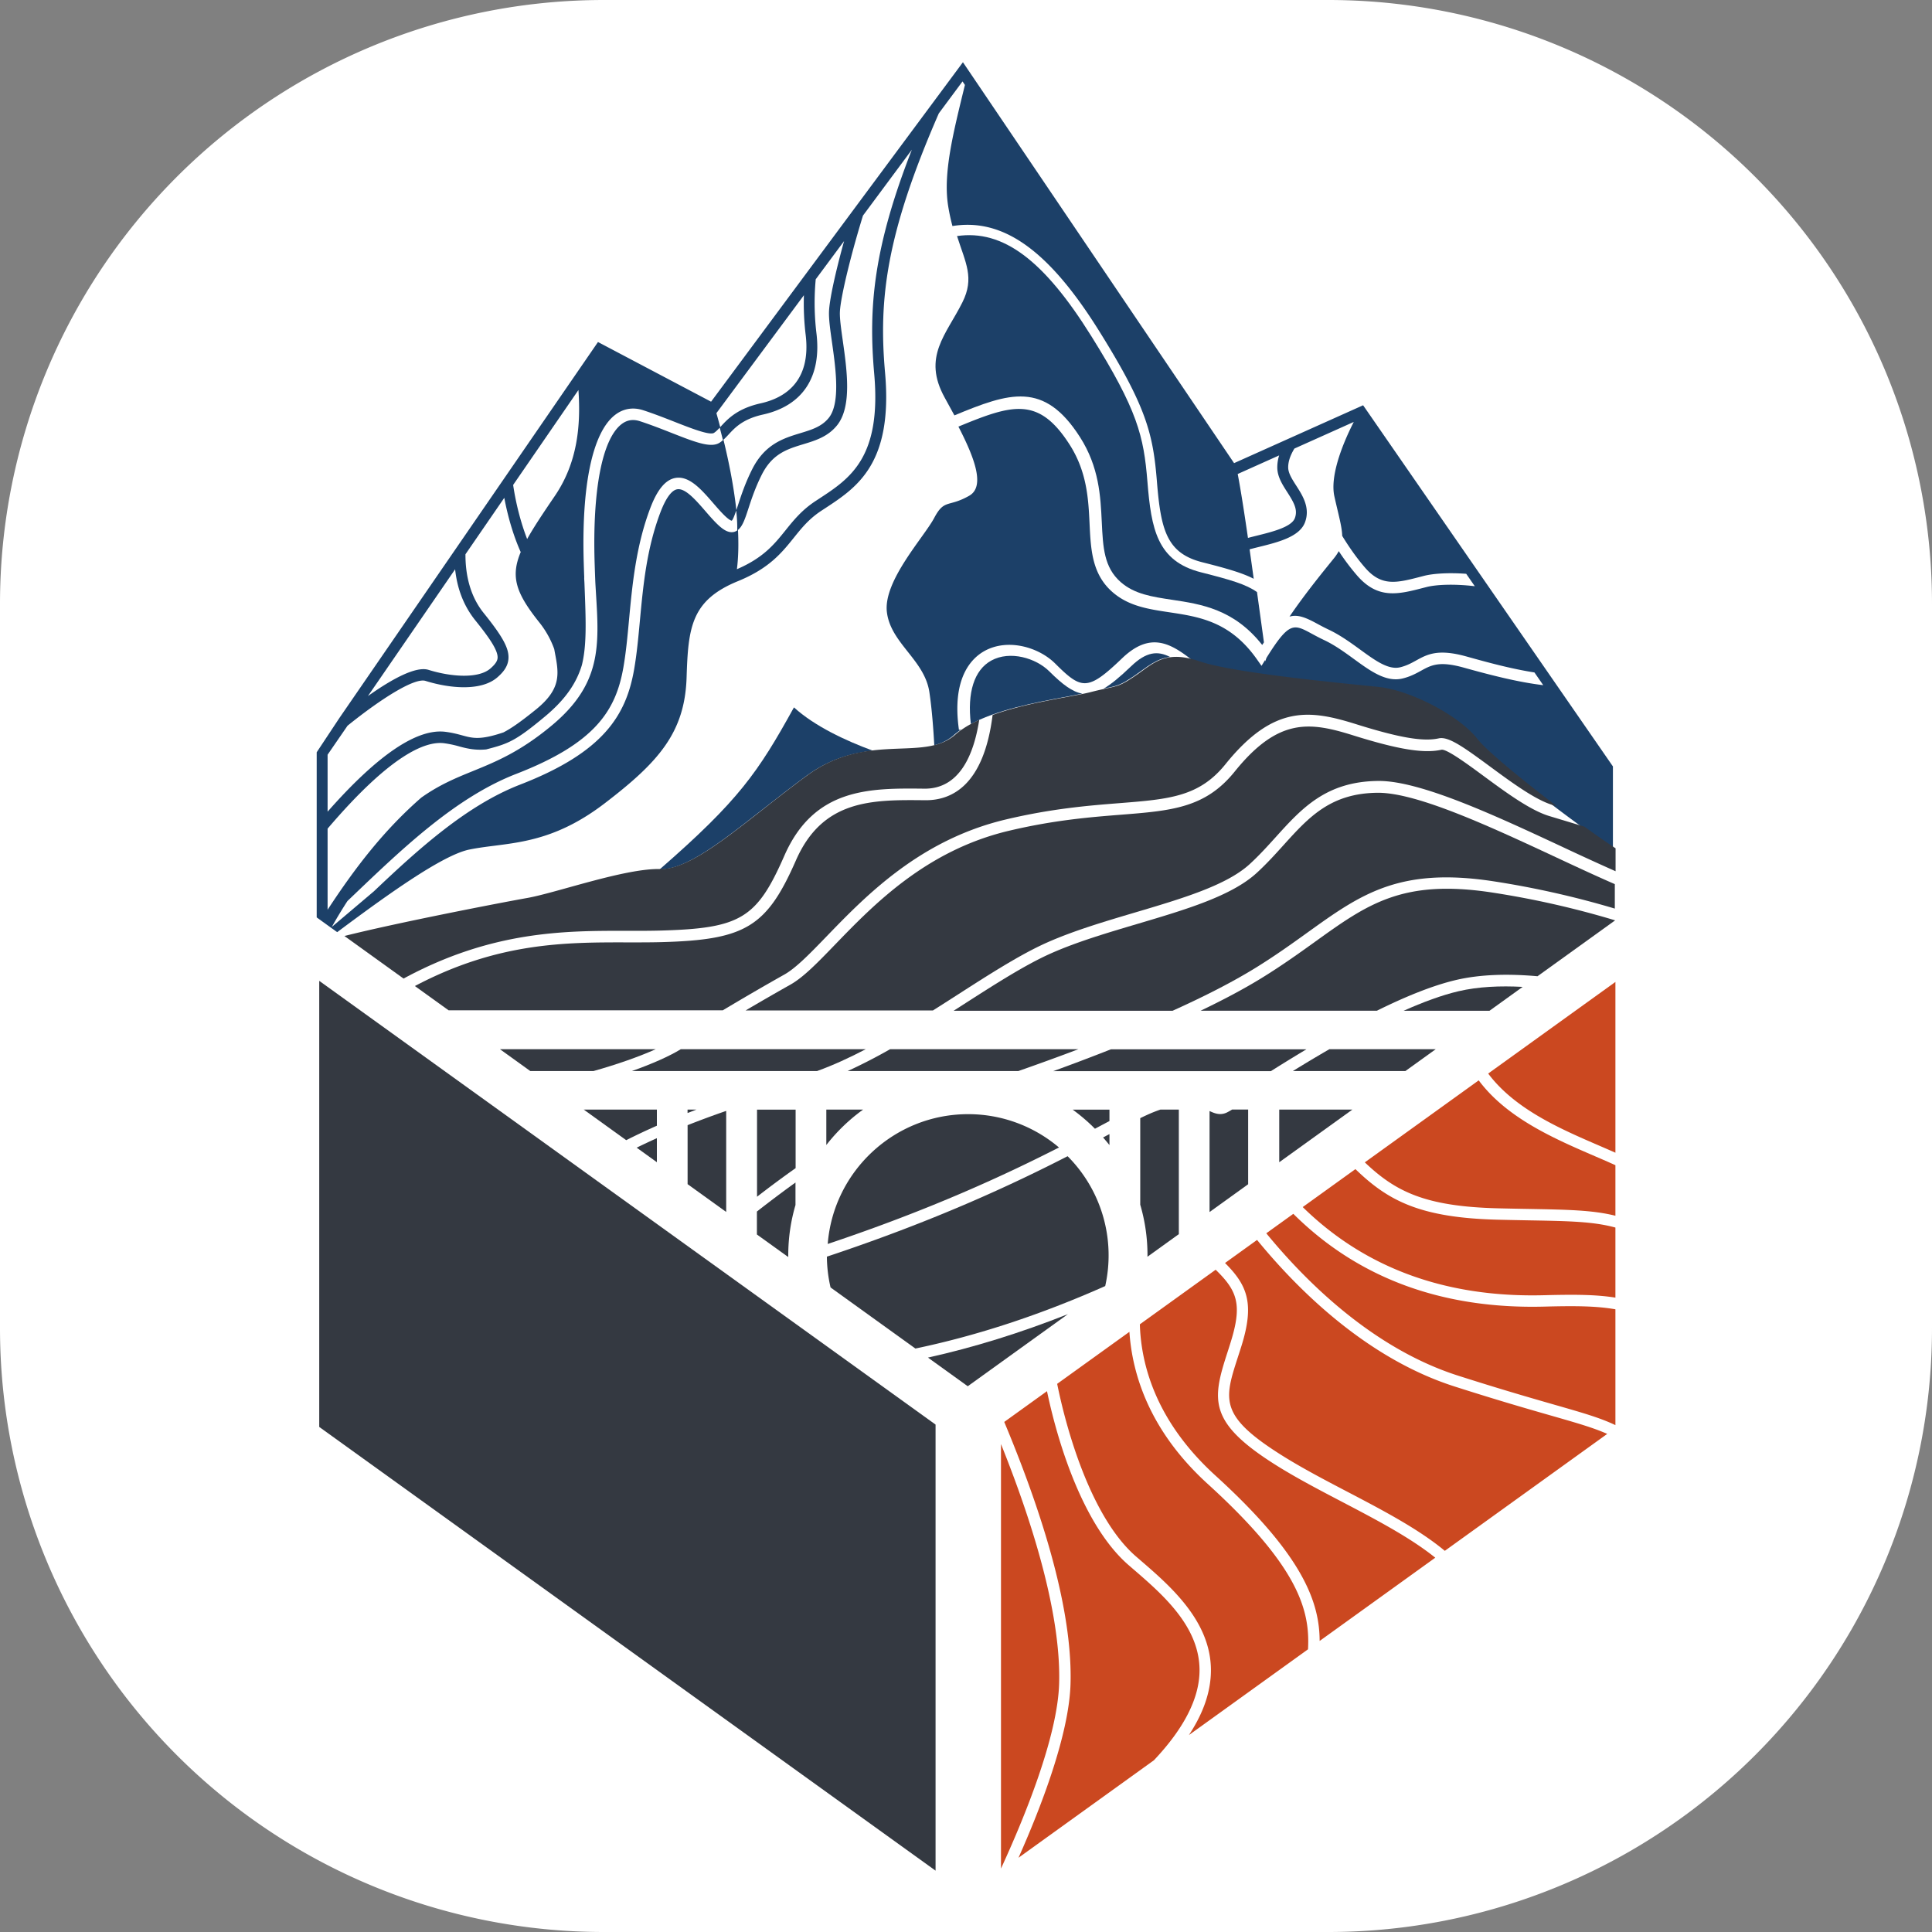
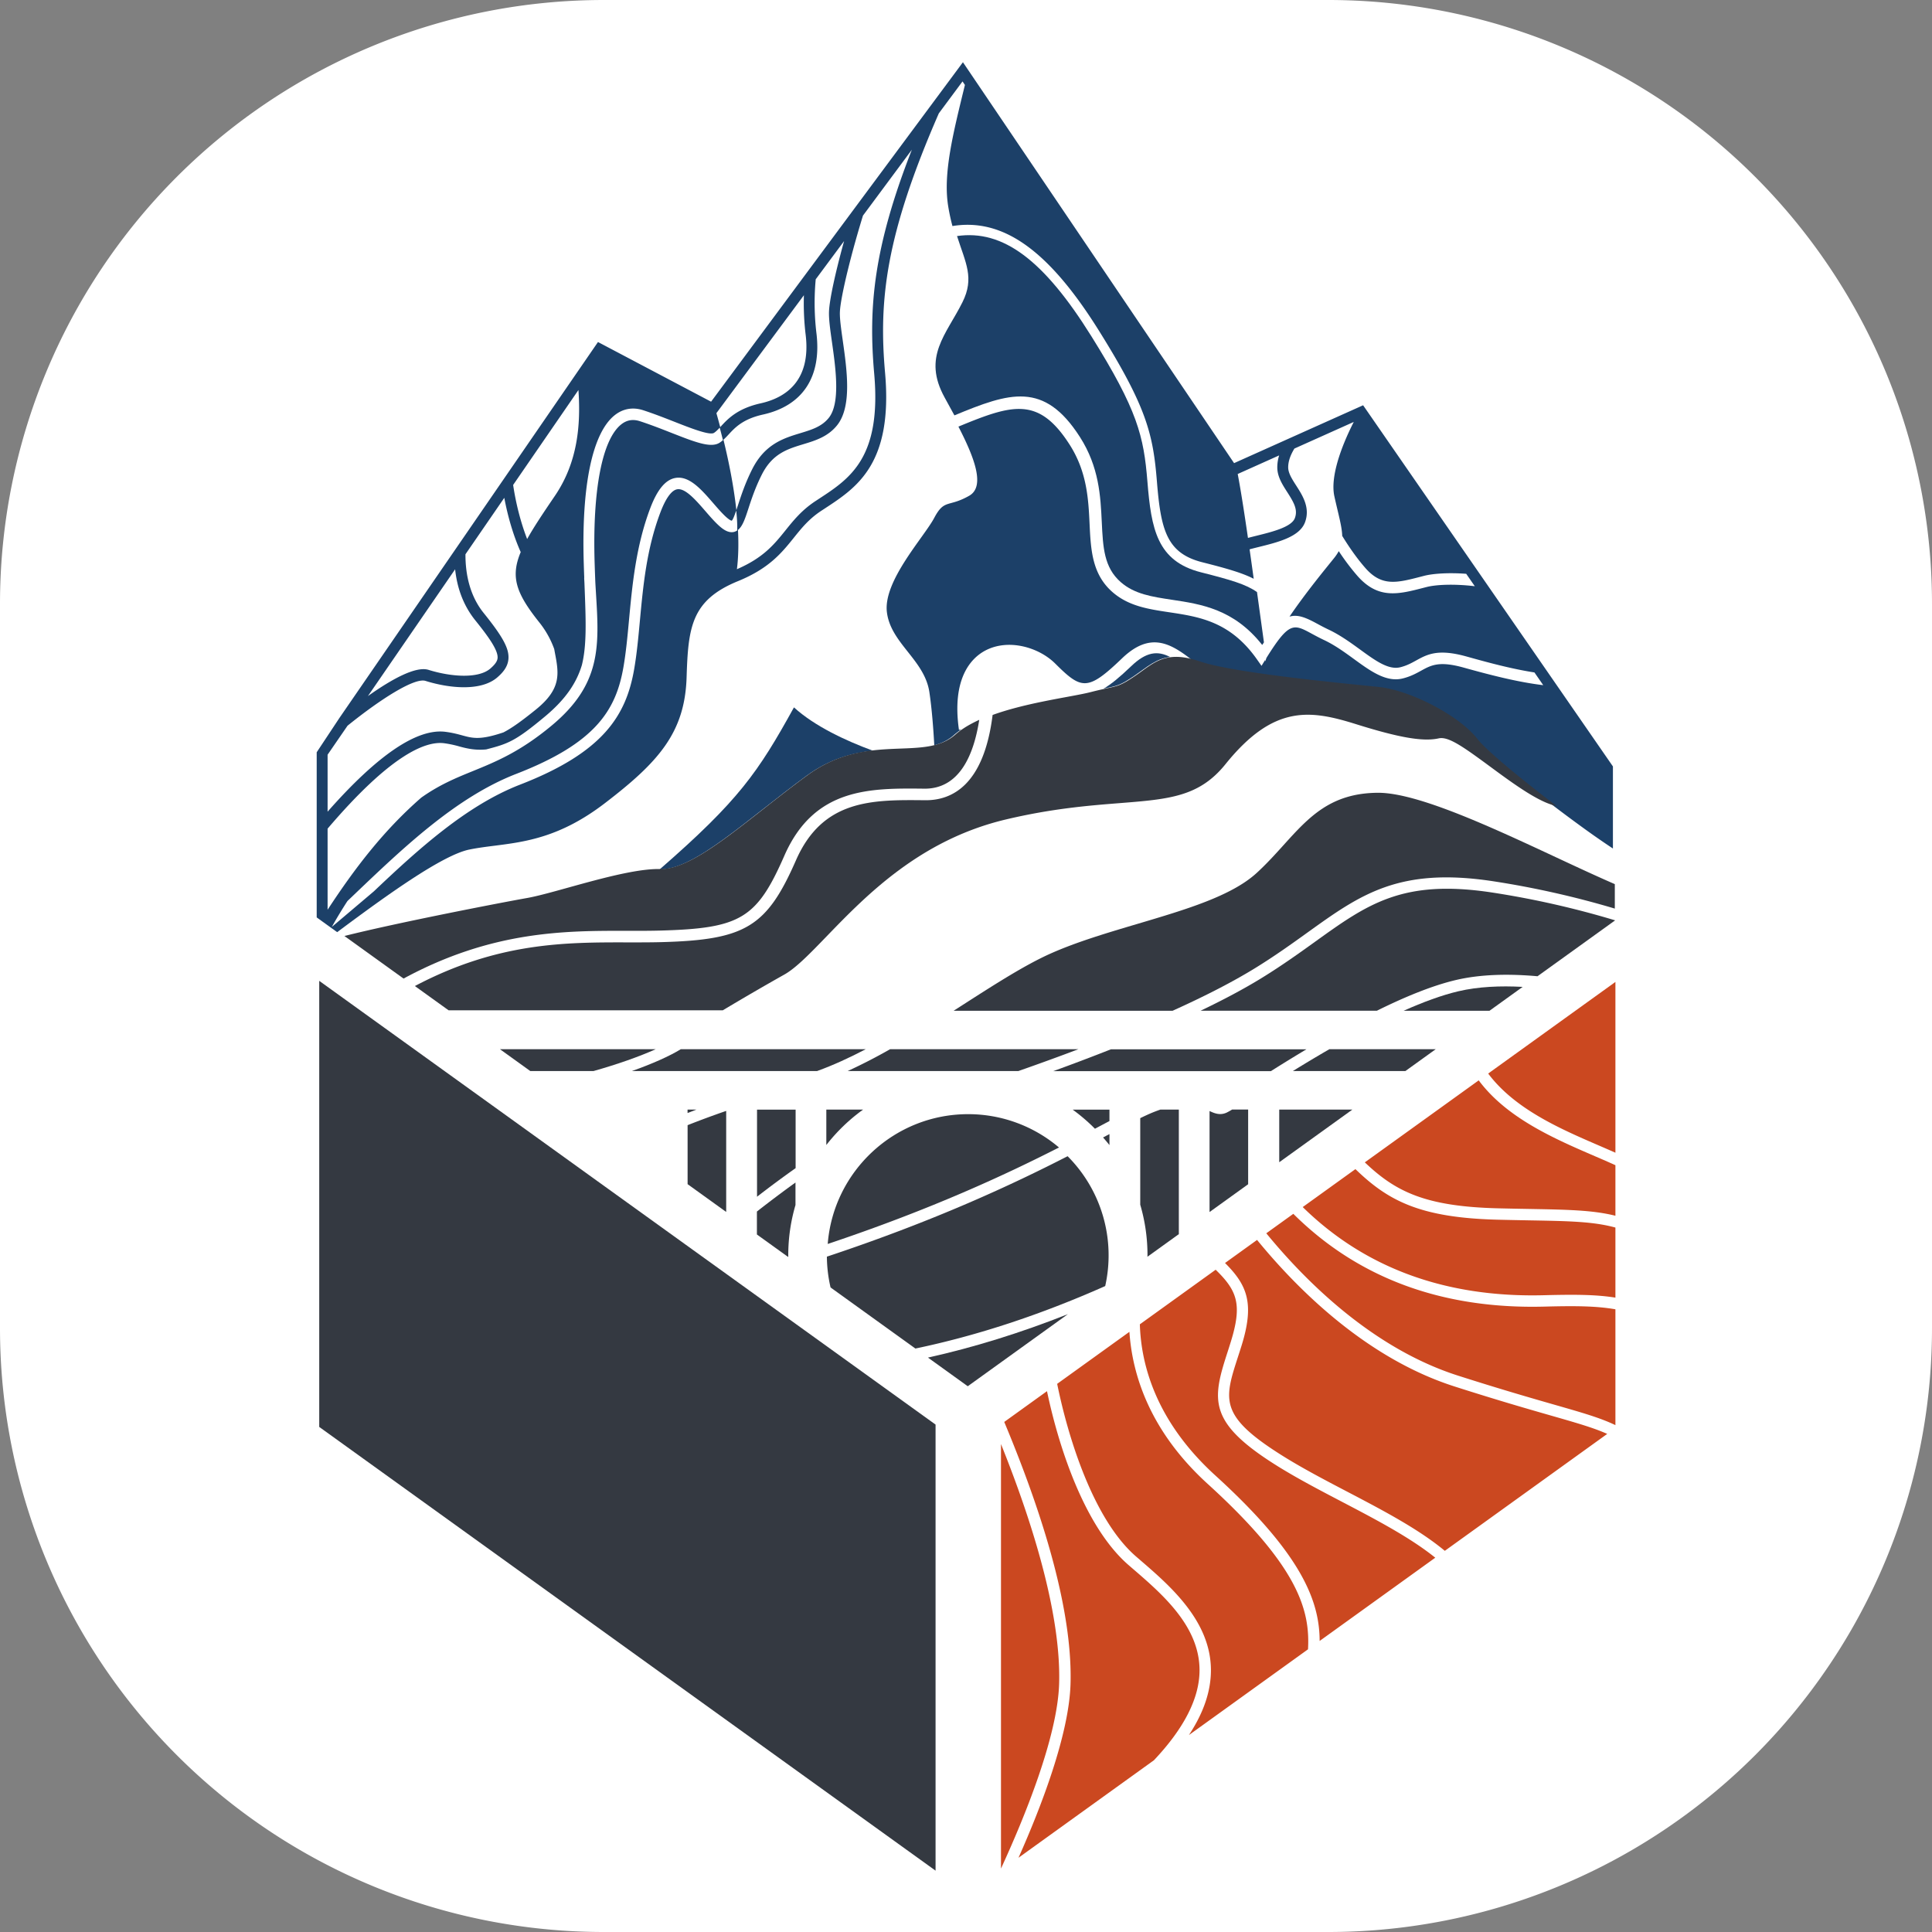
<svg xmlns="http://www.w3.org/2000/svg" data-bbox="0 0 16 16" viewBox="0 0 16 16" height="16" width="16" data-type="color">
  <rect x="0" y="0" width="16" height="16" fill="#808080" stroke="none" />
  <g>
    <defs>
      <clipPath id="ccbfbdea-f3ba-47a0-b1d9-0d3fd5ba4159" clipPathUnits="userSpaceOnUse">
        <path d="M-74.704 41.533h397.276v-179.89H-74.704Z" />
      </clipPath>
      <clipPath id="bacaa137-a31c-4462-be72-ffbb694ce9e3" clipPathUnits="userSpaceOnUse">
        <path d="M-83.043 64.036h397.276v-179.89H-83.043Z" />
      </clipPath>
      <clipPath id="8800c4c9-2c50-4947-9ce8-21728b842585" clipPathUnits="userSpaceOnUse">
        <path d="M-19.597 83.968h397.276v-179.89H-19.597Z" />
      </clipPath>
      <clipPath id="3617ee57-f81b-4494-a204-fa904cae95be" clipPathUnits="userSpaceOnUse">
        <path d="M-90.234 63.593h397.276v-179.89H-90.234Z" />
      </clipPath>
      <clipPath id="5efade34-c23c-46a1-b5d3-2a0e27567df8" clipPathUnits="userSpaceOnUse">
        <path d="M-48.795 81.442h397.276v-179.89H-48.795Z" />
      </clipPath>
      <clipPath id="58545c75-ff9a-483a-95bd-437276142114" clipPathUnits="userSpaceOnUse">
        <path d="M-101.122 90.137h397.276v-179.89h-397.276Z" />
      </clipPath>
      <clipPath id="77487549-912a-4711-bd8f-38a1fcdda8eb" clipPathUnits="userSpaceOnUse">
-         <path d="M-61.559 121.973h397.276v-179.89H-61.559Z" />
-       </clipPath>
+         </clipPath>
      <clipPath id="19e85c8e-dba3-4831-b89a-79e68a140681" clipPathUnits="userSpaceOnUse">
        <path d="M-124.66 91.777h397.276v-179.89H-124.66Z" />
      </clipPath>
      <clipPath id="7686297a-f6e1-4635-a34a-39dac327a86f" clipPathUnits="userSpaceOnUse">
        <path d="M-51.593 114.798h397.276v-179.89H-51.593Z" />
      </clipPath>
      <clipPath id="7c849fb3-45ab-4fd9-b7b2-6c2f214b0980" clipPathUnits="userSpaceOnUse">
        <path d="M-104.464 99.18h397.276V-80.71h-397.276Z" />
      </clipPath>
      <clipPath id="1e3a07cb-1ff8-4db3-bc34-3a7bc09a6287" clipPathUnits="userSpaceOnUse">
        <path d="M-41.712 107.684h397.276v-179.89H-41.712Z" />
      </clipPath>
      <clipPath id="4857a418-adc7-4d1d-a096-ee2b15e77762" clipPathUnits="userSpaceOnUse">
        <path d="M-117.198 102.555h397.276v-179.89h-397.276Z" />
      </clipPath>
      <clipPath id="b604c7ad-8be4-47bd-ae65-300781c71dd2" clipPathUnits="userSpaceOnUse">
        <path d="M-42.976 99.18H354.3V-80.71H-42.976Z" />
      </clipPath>
      <clipPath id="ff9aad90-b833-4553-9de8-35cd12cab47a" clipPathUnits="userSpaceOnUse">
-         <path d="M-54.756 117.075H342.52v-179.89H-54.756Z" />
-       </clipPath>
+         </clipPath>
      <clipPath id="599cf39b-cd24-4407-9830-02de6b0bda18" clipPathUnits="userSpaceOnUse">
        <path d="M-46.35 99.18h397.276V-80.71H-46.35Z" />
      </clipPath>
      <clipPath id="4f790b0f-7068-42cc-abd2-205944da82b3" clipPathUnits="userSpaceOnUse">
        <path d="M-72.386 124.362H324.89v-179.89H-72.386Z" />
      </clipPath>
      <clipPath id="a3409c13-e983-4ffd-9b4b-8c06291fef54" clipPathUnits="userSpaceOnUse">
        <path d="M-88.343 103.562h397.276v-179.89H-88.343Z" />
      </clipPath>
      <clipPath id="008e3f6a-b3a6-4ad0-bf70-db47b4a77687" clipPathUnits="userSpaceOnUse">
-         <path d="M-48.543 102.555h397.276v-179.89H-48.543Z" />
+         <path d="M-48.543 102.555h397.276H-48.543Z" />
      </clipPath>
      <clipPath id="8b1584f7-5791-4feb-a67f-f21c7b465d6c" clipPathUnits="userSpaceOnUse">
        <path d="M-60.105 115.368h397.276v-179.89H-60.105Z" />
      </clipPath>
      <clipPath id="07446d1e-d0c3-4d40-8e97-b0763fc11405" clipPathUnits="userSpaceOnUse">
        <path d="M-88.343 104.708h397.276v-179.89H-88.343Z" />
      </clipPath>
      <clipPath id="c010714a-085a-4617-be3c-217968f5bccb" clipPathUnits="userSpaceOnUse">
        <path d="M-75.418 69.112h397.276v-179.89H-75.418Z" />
      </clipPath>
      <clipPath id="bdd9448a-1641-4c93-a758-0c9a61160c8a" clipPathUnits="userSpaceOnUse">
        <path d="M-60.743 107.71h397.276V-72.18H-60.743Z" />
      </clipPath>
      <clipPath id="1d2aa3d5-c939-4bc3-9b16-1137526936d0" clipPathUnits="userSpaceOnUse">
        <path d="M-83.897 105.891h397.276v-179.89H-83.897Z" />
      </clipPath>
      <clipPath id="887639b2-3d42-42c3-976f-a869128bb903" clipPathUnits="userSpaceOnUse">
        <path d="M-91.043 103.311h397.276v-179.89H-91.043Z" />
      </clipPath>
      <clipPath id="aa642722-b34e-4372-9a75-882f15ad2a17" clipPathUnits="userSpaceOnUse">
        <path d="M-97.143 102.688h397.276v-179.89H-97.143Z" />
      </clipPath>
      <clipPath id="ae92c1b9-6977-45b5-bdeb-a60c27bf21ec" clipPathUnits="userSpaceOnUse">
        <path d="M-109.689 102.555h397.276v-179.89h-397.276Z" />
      </clipPath>
      <clipPath id="a9a0725d-5976-4581-98da-45e352826421" clipPathUnits="userSpaceOnUse">
        <path d="M-52.03 102.555h397.276v-179.89H-52.03Z" />
      </clipPath>
      <clipPath id="ff53e04a-a8b4-4e1b-82a5-a8e132dcb8c9" clipPathUnits="userSpaceOnUse">
-         <path d="M-48.543 105.079h397.276v-179.89H-48.543Z" />
-       </clipPath>
+         </clipPath>
      <clipPath id="6825304f-545a-4143-854e-171dffef55b2" clipPathUnits="userSpaceOnUse">
        <path d="M-54.643 102.685h397.276v-179.89H-54.643Z" />
      </clipPath>
      <clipPath id="c934a4c4-3113-45bb-b5c7-6f9f0a730105" clipPathUnits="userSpaceOnUse">
        <path d="M-66.685 102.555h397.276v-179.89H-66.685Z" />
      </clipPath>
      <clipPath id="3276c34b-ee7f-4610-b42d-88717d7cf83a" clipPathUnits="userSpaceOnUse">
        <path d="M-88.46 97.255h397.276v-179.89H-88.46Z" />
      </clipPath>
      <clipPath id="4edfe14b-7a1a-440b-a6a6-c37e59151611" clipPathUnits="userSpaceOnUse">
        <path d="M-65.327 99.18h397.276V-80.71H-65.327Z" />
      </clipPath>
      <clipPath id="fc1a05ff-7ff7-46a8-99c8-ccad3ed69c5b" clipPathUnits="userSpaceOnUse">
        <path d="M-71.282 123.567h397.276v-179.89H-71.282Z" />
      </clipPath>
      <clipPath id="38d4b078-8026-4812-ad39-4a29425e80ca" clipPathUnits="userSpaceOnUse">
-         <path d="M-126.991 76.752h397.276v-179.89h-397.276Z" />
-       </clipPath>
+         </clipPath>
      <clipPath id="50e9613f-d58e-444a-bcba-1f2347abec87" clipPathUnits="userSpaceOnUse">
        <path d="M-120.688 69.968h397.276v-179.89h-397.276Z" />
      </clipPath>
      <clipPath id="a92abb05-8db4-44a0-a5fb-7a27b4b65c56" clipPathUnits="userSpaceOnUse">
        <path d="M-132.795 85.92h397.276V-93.97h-397.276Z" />
      </clipPath>
      <clipPath id="c1baa136-adfa-469e-ae11-56c209355f46" clipPathUnits="userSpaceOnUse">
        <path d="M-61.56 121.973h397.276v-179.89H-61.56Z" />
      </clipPath>
      <clipPath id="8876e9b6-9808-469e-b276-d64720ac067a" clipPathUnits="userSpaceOnUse">
        <path d="M-122.452 112.243h397.276v-179.89h-397.276Z" />
      </clipPath>
    </defs>
    <path fill="#ffffff" d="M16 5v6a5 5 0 0 1-5 5H5a5 5 0 0 1-5-5V5a5 5 0 0 1 5-5h6a5 5 0 0 1 5 5" data-color="1" />
    <path clip-path="url(#ccbfbdea-f3ba-47a0-b1d9-0d3fd5ba4159)" transform="matrix(.094 0 0 -.094 7.904 3.44)" d="M0 0c4.861 2.014 7.892 3.035 11.056-1.902 1.695-2.644 1.818-5.22 1.927-7.493.107-2.237.191-4.005 1.677-5.3 1.209-1.054 2.741-1.284 4.514-1.551 2.562-.385 5.449-.819 7.943-3.979.053.081.102.151.153.227-.169 1.191-.379 2.743-.61 4.429-.951.684-2.331 1.083-4.931 1.742-3.873.981-4.386 3.804-4.725 7.999-.324 3.997-.861 6.276-4.946 12.814C7.87 13.692 4.282 16.387.231 15.799c.758-2.383 1.551-3.681.476-5.834-1.421-2.85-3.553-4.8-1.563-8.4C-.57 1.046-.28.522 0 0" fill="#1c4068" data-color="2" />
    <path clip-path="url(#8800c4c9-2c50-4947-9ce8-21728b842585)" transform="matrix(.094 0 0 -.094 2.713 7.438)" d="M0 0v6.121c5.527 6.487 8.613 7.737 10.266 7.527a9.4 9.4 0 0 0 1.373-.293c.264-.072.511-.133.763-.179a5.5 5.5 0 0 1 1.569-.074c1.951.505 2.563.72 5.189 2.908 1.827 1.522 2.777 2.971 3.244 4.527.431 1.739.355 3.856.24 6.823l-.016.423q-.013.217-.024.439l.008.001c-.016.415-.031.84-.044 1.286-.209 6.826.754 11.452 2.711 13.026.737.593 1.612.748 2.53.449.979-.32 1.946-.7 2.799-1.035 1.357-.533 3.047-1.197 3.428-.962.178.11.355.296.555.512-.112.424-.224.838-.336 1.229l7.708 10.389c-.033-1.107.01-2.282.155-3.481.501-4.155-1.877-5.578-3.959-6.041-2.053-.456-2.9-1.373-3.518-2.042l-.095-.102q.14-.516.285-1.101a2.3 2.3 0 0 0-.312-.237c-.773-.476-2.154.066-4.245.887-.842.331-1.795.705-2.749 1.016-.626.205-1.171.111-1.665-.286-1.678-1.351-2.529-5.793-2.334-12.189.019-.599.04-1.163.061-1.707q.028-.494.057-.966c.286-4.646.492-8.003-3.889-11.653-2.789-2.323-4.918-3.191-6.978-4.03-1.484-.605-2.918-1.192-4.521-2.328C4.928 5.956 2.388 2.626 0-1.023Zm0 12.636 1.758 2.556c2.983 2.405 5.916 4.245 6.866 3.948 2.132-.667 4.918-.932 6.343.321.444.391.906.887.965 1.607.074.914-.477 1.939-2.186 4.06-1.167 1.449-1.606 3.299-1.6 5.167l3.421 4.974c.31-1.652.798-3.327 1.447-4.781-.911-2.176-.42-3.609 1.614-6.164a8.2 8.2 0 0 0 1.339-2.38c.019-.101.036-.205.055-.304.353-1.848.608-3.182-1.673-5.026-1.218-.983-2.094-1.621-2.857-2.012-2.041-.69-2.699-.516-3.613-.267-.407.111-.868.237-1.497.318-2.506.319-5.99-2.051-10.382-7.036Zm11.235 16.335c.165-1.539.669-3.12 1.78-4.499 1.216-1.51 2.015-2.652 1.961-3.318-.023-.277-.209-.551-.623-.915-1.063-.935-3.507-.738-5.456-.129-1.095.343-3.168-.761-5.344-2.308Zm10.864 15.795c.214-3.084-.067-6.375-2.072-9.321-1.053-1.547-1.87-2.77-2.446-3.808-.576 1.484-.997 3.165-1.234 4.766zm21.084 11.102a18 18 0 0 1-.176-1.344l2.497 3.366c-.769-2.771-1.294-5.19-1.329-6.222-.023-.677.111-1.621.266-2.714.32-2.26.758-5.355-.293-6.65-.625-.769-1.494-1.033-2.501-1.339-1.46-.444-3.116-.948-4.239-3.177-.616-1.221-.98-2.337-1.246-3.151l-.149-.45c-.232 2.117-.662 4.267-1.137 6.201l-.032-.027c.167.147.324.312.484.485.562.609 1.261 1.366 3.029 1.759 3.502.778 5.175 3.32 4.712 7.159-.269 2.232-.177 4.402.114 6.104m8.292 10.071c-3.39-8.658-3.834-13.906-3.318-19.736.656-7.404-2.141-9.235-4.846-11.006l-.332-.218c-1.206-.795-1.931-1.697-2.633-2.57-1-1.244-1.95-2.422-4.284-3.429.135 1.084.156 2.253.093 3.46l-.024-.016c.415.302.637.96.938 1.883.27.826.606 1.855 1.186 3.005.933 1.851 2.256 2.254 3.658 2.68 1.058.321 2.152.654 2.964 1.654 1.336 1.645.88 4.868.513 7.458-.142 1-.276 1.944-.256 2.528.045 1.33 1.128 5.789 2.508 9.992q-.244-.743-.474-1.49zM34.307 32.978c-.345.336-.696.741-1.036 1.134-.831.957-1.774 2.045-2.484 1.906-.492-.095-.999-.797-1.466-2.031-1.216-3.207-1.516-6.429-1.807-9.545-.141-1.521-.275-2.958-.512-4.309-.706-4.019-2.684-7.28-10.045-10.133C12.314 8.2 8.118 4.437 4.075.598L.373-2.537S.922-1.529 1.75-.254l.428.409c4.498 4.297 9.149 8.741 14.449 10.795 6.958 2.697 8.767 5.584 9.431 9.367.23 1.309.362 2.725.501 4.224.284 3.038.604 6.481 1.871 9.822.614 1.619 1.328 2.486 2.185 2.651 1.234.238 2.317-1.012 3.364-2.219.341-.394.664-.766.979-1.073.475-.463.637-.469.645-.469.098.063.249.461.397.894.057-.535.09-1.023.09-1.434v-.316a.9.9 0 0 0-.261-.127c-.551-.147-1.078.276-1.522.708m49.527 6.028a3.5 3.5 0 0 1-.164-1.056c0-.814.447-1.51.879-2.183.598-.931.941-1.549.67-2.283-.291-.792-2.008-1.217-3.388-1.558a61 61 0 0 1-.745-.189c-.314 2.168-.629 4.197-.903 5.631zM12.478 4.278c.714.148 1.442.24 2.214.338 2.716.345 5.795.736 9.703 3.724 4.779 3.654 7.081 6.25 7.234 11.118.14 4.408.404 6.786 4.527 8.47 2.75 1.123 3.854 2.497 4.922 3.826.684.851 1.33 1.655 2.409 2.367l.33.216c2.815 1.843 6.007 3.933 5.296 11.96-.569 6.425.065 12.142 4.737 22.844l2.088 2.814.211-.311c-1.037-4.255-1.944-7.806-1.472-10.694.104-.64.234-1.214.373-1.738 4.478.728 8.498-2.16 12.916-9.233 4.206-6.734 4.762-9.106 5.1-13.286.342-4.226.848-6.304 3.994-7.101 2.127-.539 3.511-.929 4.533-1.457-.118.857-.24 1.731-.363 2.596.278.075.564.146.82.209 1.682.417 3.589.888 4.064 2.177.472 1.282-.217 2.355-.771 3.218-.367.571-.713 1.111-.713 1.615 0 .55.205 1.091.547 1.658l5.23 2.345c-1.17-2.299-2.074-4.898-1.708-6.553.36-1.627.668-2.653.691-3.486.509-.833 1.217-1.89 2.031-2.82 1.457-1.666 2.769-1.326 4.944-.761l.228.059c.77.199 2.117.3 3.721.182l.757-1.094c-1.851.221-3.435.139-4.25-.072l-.227-.058c-2.255-.586-4.037-1.048-5.878 1.057a20.5 20.5 0 0 0-1.631 2.165 4 4 0 0 0-.398-.597c-.714-.891-2.469-3.006-3.942-5.175.714.217 1.421-.072 2.392-.598.307-.166.655-.355 1.047-.54 1.026-.483 1.965-1.167 2.794-1.769 1.336-.973 2.492-1.812 3.533-1.551.568.143.967.362 1.389.595.986.542 1.918 1.054 4.436.353 1.759-.49 3.886-1.079 5.99-1.407l.775-1.12c-2.206.262-4.578.871-7.01 1.548-2.159.601-2.86.216-3.748-.272-.434-.239-.926-.51-1.61-.681-1.46-.366-2.839.638-4.3 1.701-.833.606-1.695 1.233-2.64 1.679-.416.196-.777.391-1.094.563-1.591.862-1.983 1.072-3.98-2.128a8 8 0 0 1-.109-.31l-.017.108-.313-.505-.41.582c-2.347 3.33-5.081 3.741-7.725 4.139-1.837.276-3.572.537-4.99 1.773-1.812 1.579-1.915 3.741-2.024 6.029-.102 2.141-.218 4.567-1.764 6.977-2.727 4.254-5.033 3.545-9.79 1.576 1.425-2.763 2.377-5.28.948-6.092-1.848-1.05-2.18-.25-3.08-1.95-.901-1.7-4.502-5.55-4.17-8.3s3.317-4.2 3.743-7.05c.225-1.501.357-3.307.432-4.681.646.175 1.23.451 1.74.906.19.17.405.328.63.481l-.196-.032c-.659 4.603 1.132 6.333 2.257 6.954 2.058 1.136 4.78.328 6.223-1.11 2.32-2.312 2.853-2.453 5.887.457 2.462 2.362 4.245 1.363 6.175-.153q.228-.065.474-.147c3.075-1.05 12.9-1.95 15.75-2.25s7.125-2.55 8.7-4.575c.809-1.04 3.932-3.602 7.012-5.941.817-.62 1.63-1.224 2.397-1.78a73 73 0 0 1 2.741-1.907v7.232L91.231 43.423l-11.368-5.098-23.889 35.32-22.188-29.907-9.964 5.257L1.04 15.871l-2-3.02V-1.698L.844-2.997C5.223.271 10.113 3.79 12.478 4.278" fill="#1c4068" data-color="2" />
-     <path clip-path="url(#bacaa137-a31c-4462-be72-ffbb694ce9e3)" transform="matrix(.094 0 0 -.094 8.69 5.56)" d="M0 0c-1.172 1.168-3.462 1.863-5.119.949-1.497-.826-2.127-2.807-1.792-5.592.244.133.495.261.761.381q.521.234 1.086.437c2.741.992 6.092 1.471 7.981 1.864C2.047-1.819 1.168-1.164 0 0" fill="#1c4068" data-color="2" />
    <path clip-path="url(#3617ee57-f81b-4494-a204-fa904cae95be)" transform="matrix(.094 0 0 -.094 9.367 5.518)" d="M0 0c-.965-.925-1.741-1.577-2.432-1.975 1.2.261 1.426.256 2.736 1.15C1.378-.093 2.17.668 3.438.822 2.337 1.383 1.35 1.295 0 0" fill="#1c4068" data-color="2" />
    <path clip-path="url(#5efade34-c23c-46a1-b5d3-2a0e27567df8)" transform="matrix(.094 0 0 -.094 5.463 7.2)" d="M0 0c3.075-.044 7.636 4.363 12.943 8.249 2.034 1.49 4.012 2.005 5.836 2.211-2.424.893-5.122 2.158-6.947 3.814C8.671 8.549 6.971 6.074 0 0" fill="#1c4068" data-color="2" />
    <path clip-path="url(#c1baa136-adfa-469e-ae11-56c209355f46)" transform="matrix(.094 0 0 -.094 6.665 11.018)" d="m0 0-5.752 4.141-1.051.757-2.309 1.662-.854.615-9.014 6.489-.867.625-7.124 5.129-15.808 11.38v-39.3l54.3-39.093v39.3z" fill="#343941" data-color="3" />
    <path clip-path="url(#8876e9b6-9808-469e-b276-d64720ac067a)" transform="matrix(.094 0 0 -.094 12.402 10.101)" d="M0 0c-6.873.172-9.667 1.695-12.521 4.456l-4.643-3.343c5.485-5.38 12.614-7.991 21.252-7.767 2.72.071 4.598.061 6.297-.213v6.175c-1.939.531-4.072.571-7.588.634C1.948-.042 1.021-.025 0 0m4.114-7.657C-4.892-7.889-12.3-5.142-17.992.517l-2.382-1.715c3.54-4.32 9.432-10.155 16.897-12.542 3.81-1.218 6.52-1.995 8.498-2.563 2.522-.723 4.013-1.151 5.364-1.796v10.205c-1.687.294-3.538.309-6.271.237m-5.773 19.933-3.595-2.589-6.44-4.635C-8.998 2.483-6.392 1.164.025 1.003a399 399 0 0 1 2.79-.057C6.224.884 8.404.843 10.385.347v4.454c-.574.261-1.182.524-1.811.795C4.989 7.144.822 8.947-1.659 12.276m.834.6c2.352-3.14 6.356-4.873 9.796-6.358q.728-.314 1.414-.617v15.046zm-31.297-43.638-.383.331c-3.843 3.331-6.136 10.296-7.189 15.324l-3.766-2.711c4.043-9.679 6.01-17.445 5.838-23.103-.135-4.453-2.59-10.818-4.582-15.293l11.931 8.59c2.667 2.824 4.02 5.485 4.018 7.935-.003 3.868-3.254 6.673-5.867 8.927m28.339 16.067c-7.714 2.466-13.779 8.481-17.404 12.912l-2.822-2.032c1.938-1.934 2.622-3.537 1.456-7.281a98 98 0 0 0-.319-.998c-1.219-3.775-1.676-5.187 3.898-8.686 1.757-1.104 3.792-2.169 5.76-3.198 3.098-1.621 6.257-3.274 8.569-5.196L9.664-18.872c-1.211.54-2.613.943-4.92 1.605-1.984.569-4.702 1.348-8.527 2.572m-15.725-6.936c-5.983 3.757-5.647 5.733-4.319 9.845q.154.472.315.989c1.034 3.318.593 4.527-1.322 6.389l-6.679-4.809c.106-3.58 1.425-8.562 6.662-13.327 7.733-7.035 9.166-11.164 9.178-14.57l10.187 7.335c-2.209 1.78-5.23 3.361-8.193 4.912-1.985 1.038-4.038 2.112-5.829 3.236m-6.018-1.655c-5.135 4.672-6.653 9.649-6.907 13.406l-6.364-4.581c.964-4.767 3.204-11.966 6.949-15.212l.382-.33c2.622-2.261 6.212-5.358 6.215-9.686.001-1.855-.643-3.75-1.94-5.716l10.494 7.555c.188 3.411-.806 7.264-8.829 14.564m-18.221 3.521v-37.401c2.026 4.398 4.979 11.569 5.122 16.276.156 5.131-1.61 12.379-5.122 21.125" fill="#cb4820" data-color="4" />
    <path clip-path="url(#58545c75-ff9a-483a-95bd-437276142114)" transform="matrix(.094 0 0 -.094 10.392 8.019)" d="M0 0c1.769 1.088 3.288 2.18 4.629 3.144 4.679 3.362 8.061 5.79 16.363 4.526a80 80 0 0 0 10.723-2.41v2.155c-1.579.686-3.319 1.496-5.115 2.334-5.743 2.679-12.249 5.714-15.729 5.714h-.051c-4.156-.036-6.072-2.157-8.292-4.612-.735-.814-1.495-1.654-2.371-2.456-2.22-2.029-6.241-3.221-10.497-4.483-2.629-.779-5.347-1.585-7.639-2.606-2.266-1.009-4.93-2.72-7.752-4.531l-.807-.518H-7.25C-4.36-2.44-1.928-1.186 0 0" fill="#343941" data-color="3" />
    <path clip-path="url(#77487549-912a-4711-bd8f-38a1fcdda8eb)" transform="matrix(.094 0 0 -.094 6.665 11.018)" d="m0 0-5.752 4.141z" fill="#343941" data-color="3" />
    <path clip-path="url(#19e85c8e-dba3-4831-b89a-79e68a140681)" transform="matrix(.094 0 0 -.094 12.61 8.173)" d="M0 0c-1.968.107-3.921.024-5.657-.384-1.477-.347-3.126-.959-4.83-1.72h7.565z" fill="#343941" data-color="3" />
    <path clip-path="url(#7686297a-f6e1-4635-a34a-39dac327a86f)" transform="matrix(.094 0 0 -.094 5.727 10.342)" d="m0 0-9.014 6.489z" fill="#343941" data-color="3" />
    <path clip-path="url(#7c849fb3-45ab-4fd9-b7b2-6c2f214b0980)" transform="matrix(.094 0 0 -.094 10.707 8.87)" d="M0 0h9.912l2.674 1.925h-9.37A128 128 0 0 1 0 0" fill="#343941" data-color="3" />
    <path clip-path="url(#1e3a07cb-1ff8-4db3-bc34-3a7bc09a6287)" transform="matrix(.094 0 0 -.094 4.796 9.672)" d="m0 0-7.124 5.129Z" fill="#343941" data-color="3" />
    <path clip-path="url(#4857a418-adc7-4d1d-a096-ee2b15e77762)" transform="matrix(.094 0 0 -.094 11.907 9.189)" d="m0 0-6.579-4.736Z" fill="#343941" data-color="3" />
    <path clip-path="url(#b604c7ad-8be4-47bd-ae65-300781c71dd2)" transform="matrix(.094 0 0 -.094 4.915 8.87)" d="M0 0c2.103.593 4.016 1.267 5.483 1.925H-8.241L-5.567 0Z" fill="#343941" data-color="3" />
    <path clip-path="url(#ff9aad90-b833-4553-9de8-35cd12cab47a)" transform="matrix(.094 0 0 -.094 6.025 10.556)" d="m0 0-2.309 1.662z" fill="#343941" data-color="3" />
    <path clip-path="url(#599cf39b-cd24-4407-9830-02de6b0bda18)" transform="matrix(.094 0 0 -.094 5.233 8.87)" d="M0 0h16.315c1.417.512 2.856 1.174 4.29 1.925H4.31C3.305 1.308 1.799.638 0 0" fill="#343941" data-color="3" />
    <path clip-path="url(#4f790b0f-7068-42cc-abd2-205944da82b3)" transform="matrix(.094 0 0 -.094 7.685 11.243)" d="m0 0 3.257-2.345.249-.179.249.179 8.574 6.172C8.144 2.171 4.044.899 0 0" fill="#343941" data-color="3" />
    <path clip-path="url(#a3409c13-e983-4ffd-9b4b-8c06291fef54)" transform="matrix(.094 0 0 -.094 9.188 9.284)" d="M0 0v1.007h-3.242A16 16 0 0 0-1.278-.678l.604.321z" fill="#343941" data-color="3" />
    <path clip-path="url(#008e3f6a-b3a6-4ad0-bf70-db47b4a77687)" transform="matrix(.094 0 0 -.094 5.44 9.189)" d="M0 0h-6.446l3.745-2.696A56 56 0 0 0 0-1.422z" fill="#343941" data-color="3" />
    <path clip-path="url(#8b1584f7-5791-4feb-a67f-f21c7b465d6c)" transform="matrix(.094 0 0 -.094 6.528 10.396)" d="M0 0c0 1.538.225 3.024.637 4.431v1.982a105 105 0 0 1-3.399-2.556V1.836l2.737-1.97.028.009z" fill="#343941" data-color="3" />
    <path clip-path="url(#07446d1e-d0c3-4d40-8e97-b0763fc11405)" transform="matrix(.094 0 0 -.094 9.188 9.392)" d="m0 0-.199-.105-.363-.193c.191-.22.382-.44.562-.67Z" fill="#343941" data-color="3" />
    <path clip-path="url(#c010714a-085a-4617-be3c-217968f5bccb)" transform="matrix(.094 0 0 -.094 7.971 6.038)" d="M0 0a6 6 0 0 1-.63-.481c-.51-.455-1.094-.731-1.74-.905-1.526-.412-3.4-.249-5.474-.484-1.824-.206-3.802-.721-5.836-2.211-5.307-3.886-9.868-8.293-12.943-8.249l-.032-.001c-3.075.075-9.15-2.1-11.7-2.55-2.226-.393-11.368-2.157-16.099-3.348l.38-.273 4.83-3.477c7.796 4.222 14.253 4.213 19.614 4.206 1.056-.003 2.054-.004 3.036.023 7.045.196 8.471 1.059 10.9 6.598C-13.06-5.147-8.14-5.198-3.376-5.249l.051-.001c3.038 0 4.31 2.92 4.8 6.064a12 12 0 0 1-.761-.38A8 8 0 0 1 0 0" fill="#343941" data-color="3" />
    <path clip-path="url(#bdd9448a-1641-4c93-a758-0c9a61160c8a)" transform="matrix(.094 0 0 -.094 6.589 9.674)" d="M0 0v5.154h-3.4V-2.52A95 95 0 0 0 0 0" fill="#343941" data-color="3" />
    <path clip-path="url(#1d2aa3d5-c939-4bc3-9b16-1137526936d0)" transform="matrix(.094 0 0 -.094 8.77 9.503)" d="M0 0a12.35 12.35 0 0 1-8.004 2.936c-6.515 0-11.87-5.047-12.37-11.435C-11.225-5.437-4.659-2.374 0 0" fill="#343941" data-color="3" />
    <path clip-path="url(#887639b2-3d42-42c3-976f-a869128bb903)" transform="matrix(.094 0 0 -.094 9.443 9.26)" d="M0 0v-7.625c.412-1.407.638-2.893.638-4.432 0-.052-.004-.103-.004-.155L3.4-10.22V.756H1.781a14 14 0 0 1-.742-.28C.73.347.381.186 0 0" fill="#343941" data-color="3" />
    <path clip-path="url(#aa642722-b34e-4372-9a75-882f15ad2a17)" transform="matrix(.094 0 0 -.094 10.017 9.201)" d="M0 0v-8.899l3.4 2.448V.133H1.992a6 6 0 0 0-.486-.273C.939-.4.459-.217 0 0" fill="#343941" data-color="3" />
    <path clip-path="url(#ae92c1b9-6977-45b5-bdeb-a60c27bf21ec)" transform="matrix(.094 0 0 -.094 11.2 9.189)" d="M0 0h-6.446v-4.64Z" fill="#343941" data-color="3" />
    <path clip-path="url(#a9a0725d-5976-4581-98da-45e352826421)" transform="matrix(.094 0 0 -.094 5.768 9.189)" d="M0 0h-.787v-.303Q-.394-.149 0 0" fill="#343941" data-color="3" />
    <path clip-path="url(#ff53e04a-a8b4-4e1b-82a5-a8e132dcb8c9)" transform="matrix(.094 0 0 -.094 5.44 9.426)" d="M0 0a55 55 0 0 1-1.78-.835L0-2.117Z" fill="#343941" data-color="3" />
    <path clip-path="url(#6825304f-545a-4143-854e-171dffef55b2)" transform="matrix(.094 0 0 -.094 6.014 9.2)" d="M0 0a81 81 0 0 1-3.4-1.257v-5.198L0-8.903Z" fill="#343941" data-color="3" />
    <path clip-path="url(#c934a4c4-3113-45bb-b5c7-6f9f0a730105)" transform="matrix(.094 0 0 -.094 7.148 9.189)" d="M0 0h-3.242v-3.122A15.9 15.9 0 0 0 0 0" fill="#343941" data-color="3" />
    <path clip-path="url(#3276c34b-ee7f-4610-b42d-88717d7cf83a)" transform="matrix(.094 0 0 -.094 9.2 8.69)" d="M0 0a197 197 0 0 0-5.086-1.925h19.179A151 151 0 0 0 17.223 0z" fill="#343941" data-color="3" />
    <path clip-path="url(#4edfe14b-7a1a-440b-a6a6-c37e59151611)" transform="matrix(.094 0 0 -.094 7.02 8.87)" d="M0 0h15.038q2.779.973 5.292 1.925H3.741A49 49 0 0 0 0 0" fill="#343941" data-color="3" />
    <path clip-path="url(#fc1a05ff-7ff7-46a8-99c8-ccad3ed69c5b)" transform="matrix(.094 0 0 -.094 7.581 11.168)" d="M0 0c5.447 1.139 10.996 2.962 16.722 5.504a12.37 12.37 0 0 1-3.312 11.44C8.643 14.501 1.822 11.292-7.799 8.096c.008-.933.12-1.841.324-2.714Z" fill="#343941" data-color="3" />
    <path clip-path="url(#38d4b078-8026-4812-ad39-4a29425e80ca)" transform="matrix(.094 0 0 -.094 12.83 6.758)" d="M0 0c-1.681.507-3.861 2.113-5.784 3.53-1.367 1.007-3.246 2.393-3.711 2.31-1.55-.345-3.799.021-7.76 1.261-3.804 1.192-6.586 1.614-10.455-3.184C-30.301.703-33.268.468-37.759.113c-2.613-.207-5.864-.464-9.877-1.421-7.271-1.732-11.899-6.52-15.278-10.015-1.557-1.611-2.787-2.883-3.941-3.533a228 228 0 0 1-3.943-2.272h16.505c.727.46 1.445.92 2.146 1.37 2.855 1.833 5.551 3.565 7.887 4.605 2.353 1.048 5.103 1.863 7.763 2.652 4.142 1.227 8.054 2.387 10.102 4.259.84.769 1.584 1.592 2.303 2.387 2.28 2.523 4.434 4.906 9.034 4.946h.057c3.708 0 10.321-3.085 16.161-5.809a246 246 0 0 1 4.686-2.146v2.02A75 75 0 0 0 3.105-.937Z" fill="#343941" data-color="3" />
    <path clip-path="url(#50e9613f-d58e-444a-bcba-1f2347abec87)" transform="matrix(.094 0 0 -.094 12.235 6.119)" d="M0 0c-1.575 2.025-5.85 4.275-8.7 4.575s-12.675 1.2-15.75 2.25q-.246.082-.474.147c-.844.24-1.517.295-2.092.225-1.268-.154-2.059-.914-3.134-1.647-1.31-.893-1.536-.889-2.736-1.149a30 30 0 0 1-1.164-.276 14 14 0 0 0-.678-.154c-1.889-.392-5.24-.872-7.981-1.864-.773-6.194-3.589-7.536-5.946-7.513-4.636.049-9.016.096-11.381-5.297-2.568-5.854-4.442-6.999-11.8-7.203-.997-.028-2.002-.025-3.065-.024-5.399.008-11.388.018-18.707-3.846l2.968-2.136h24.165a226 226 0 0 0 5.427 3.153c1.025.578 2.269 1.865 3.71 3.355 3.466 3.585 8.212 8.495 15.771 10.297 4.089.974 7.385 1.235 10.032 1.444 4.38.347 7.023.556 9.341 3.431 4.261 5.286 7.473 4.791 11.545 3.515C-6.871.1-4.774-.259-3.41.044c.851.19 2.138-.722 4.53-2.484 1.857-1.368 3.962-2.919 5.476-3.375l.416-.126C3.931-3.602.809-1.04 0 0" fill="#343941" data-color="3" />
    <path clip-path="url(#a92abb05-8db4-44a0-a5fb-7a27b4b65c56)" transform="matrix(.094 0 0 -.094 13.376 7.622)" d="M0 0a79 79 0 0 1-10.834 2.452c-7.893 1.203-10.967-1.005-15.619-4.347-1.354-.973-2.89-2.076-4.689-3.184-1.567-.964-3.389-1.929-5.377-2.881h15.53c2.436 1.207 4.861 2.211 6.966 2.705 2.217.521 4.73.551 7.183.331l4.487 3.23z" fill="#343941" data-color="3" />
  </g>
</svg>